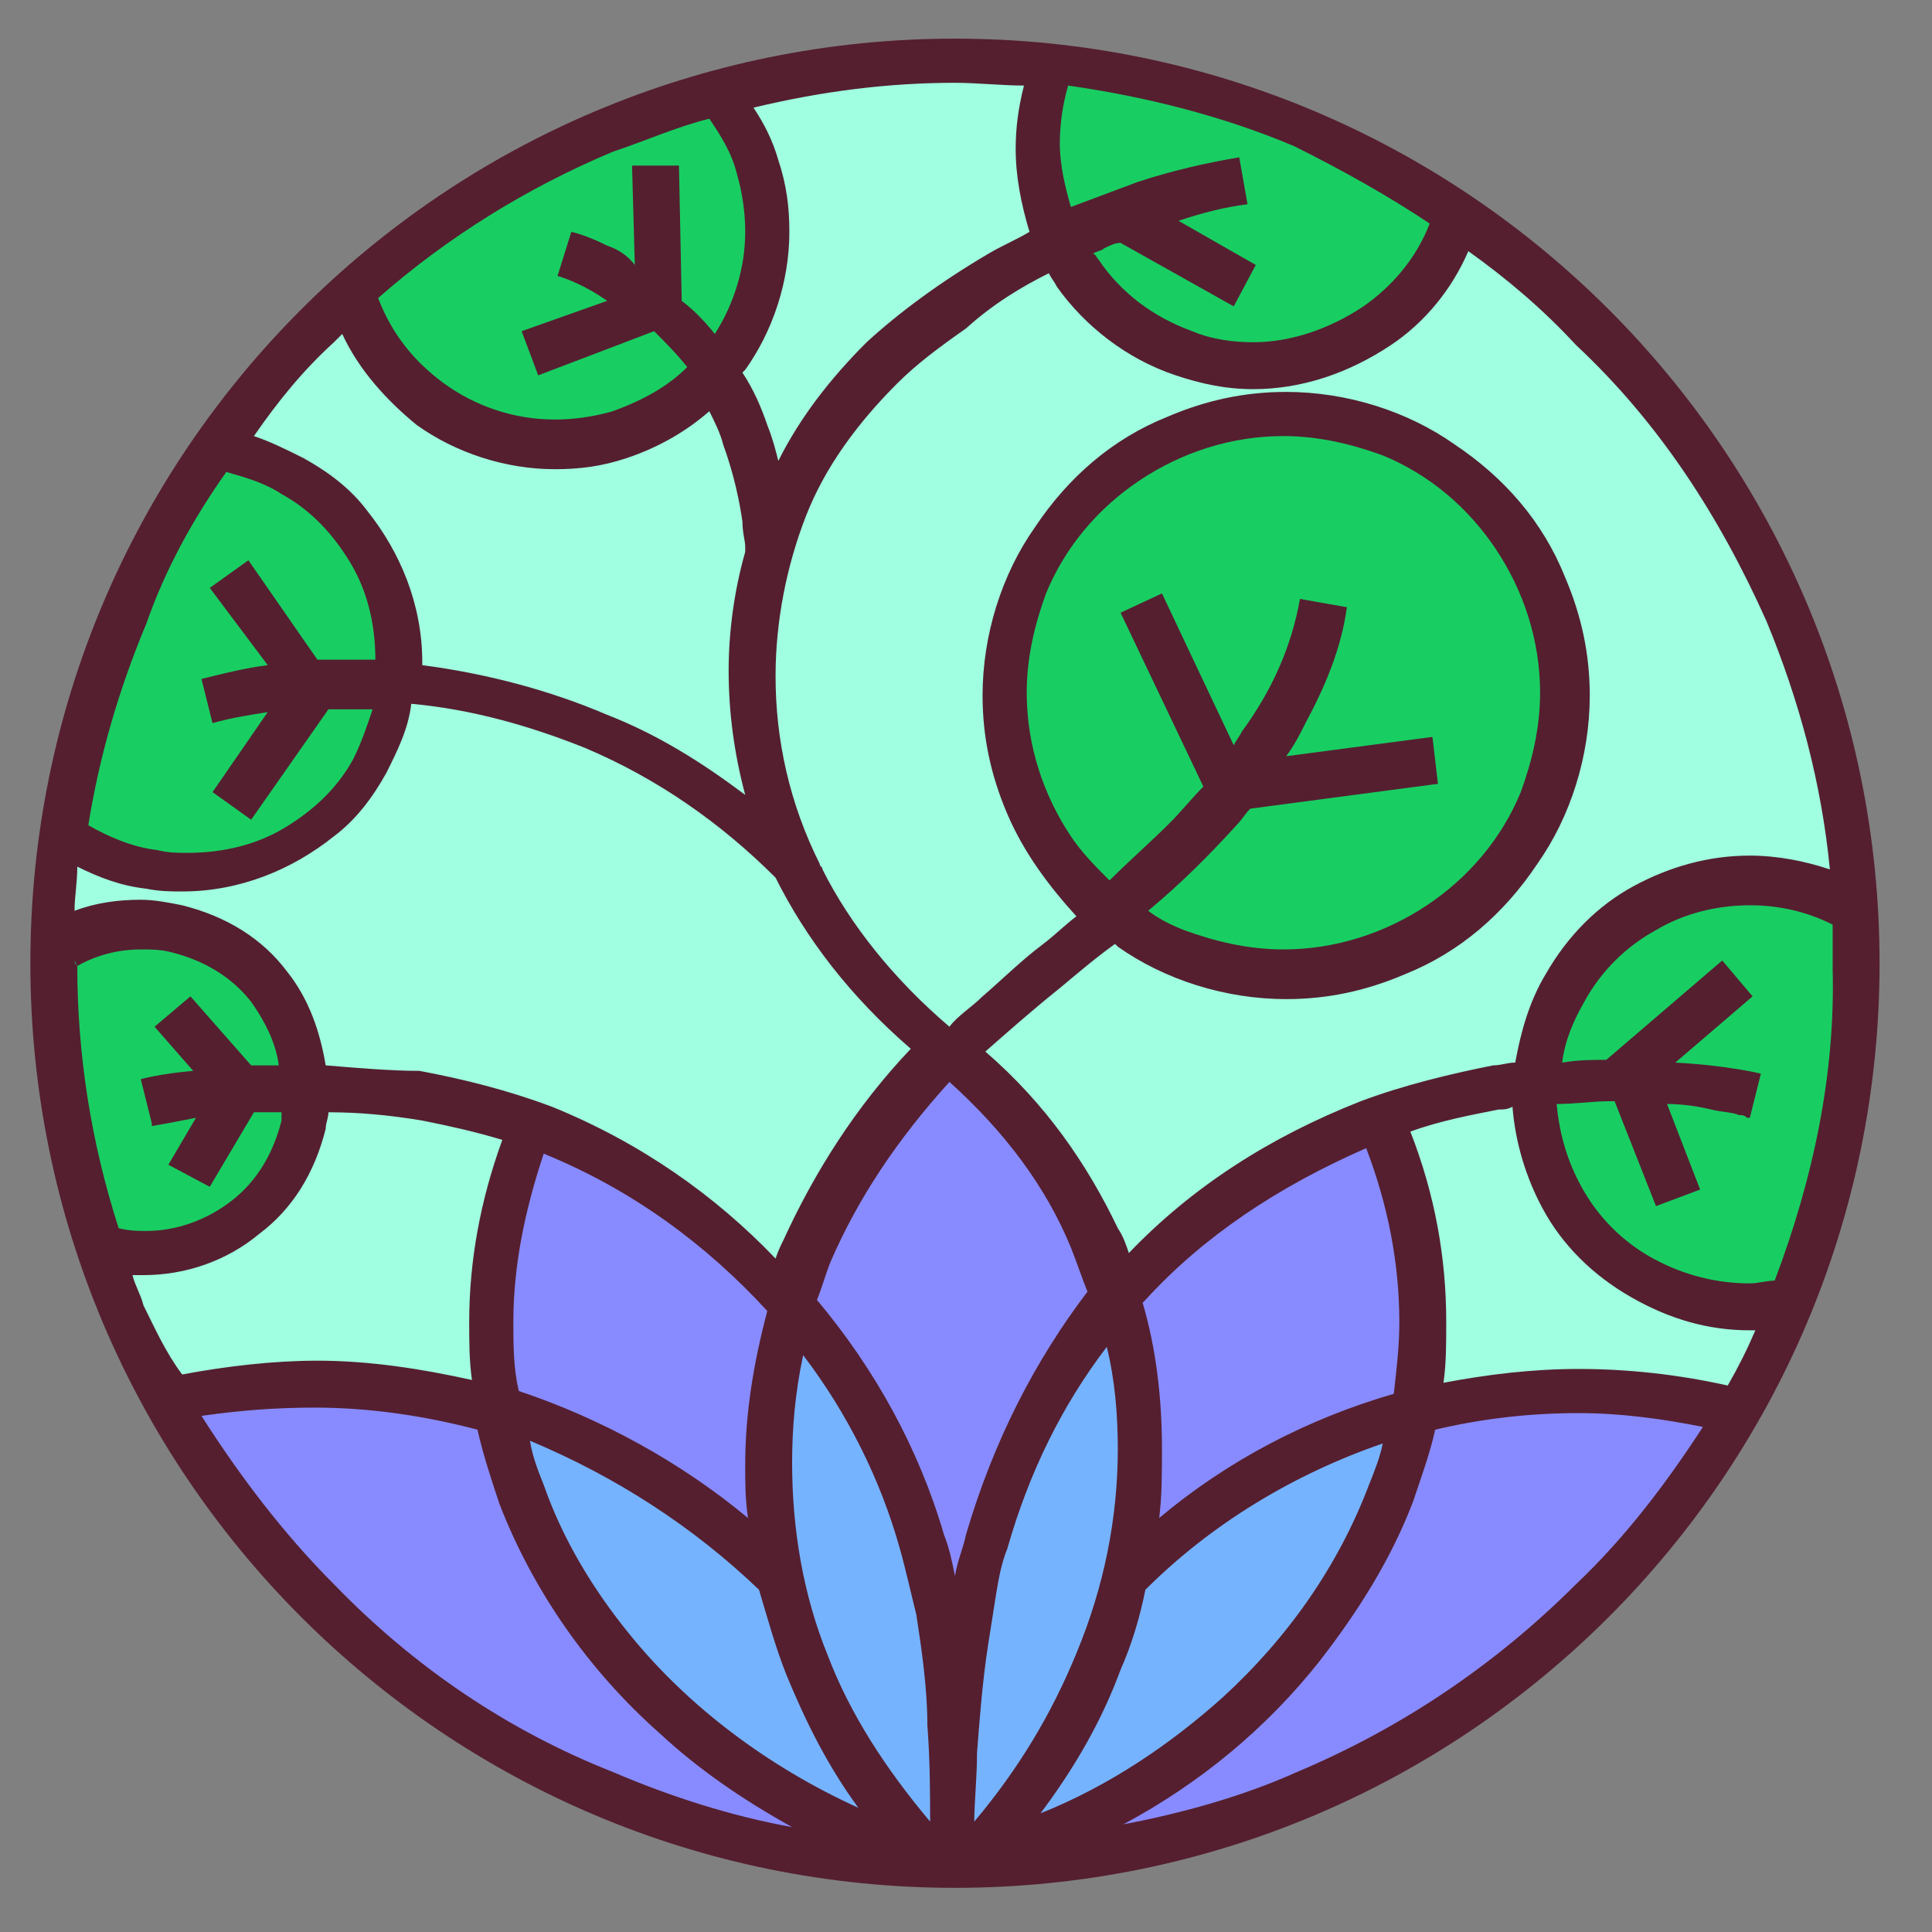
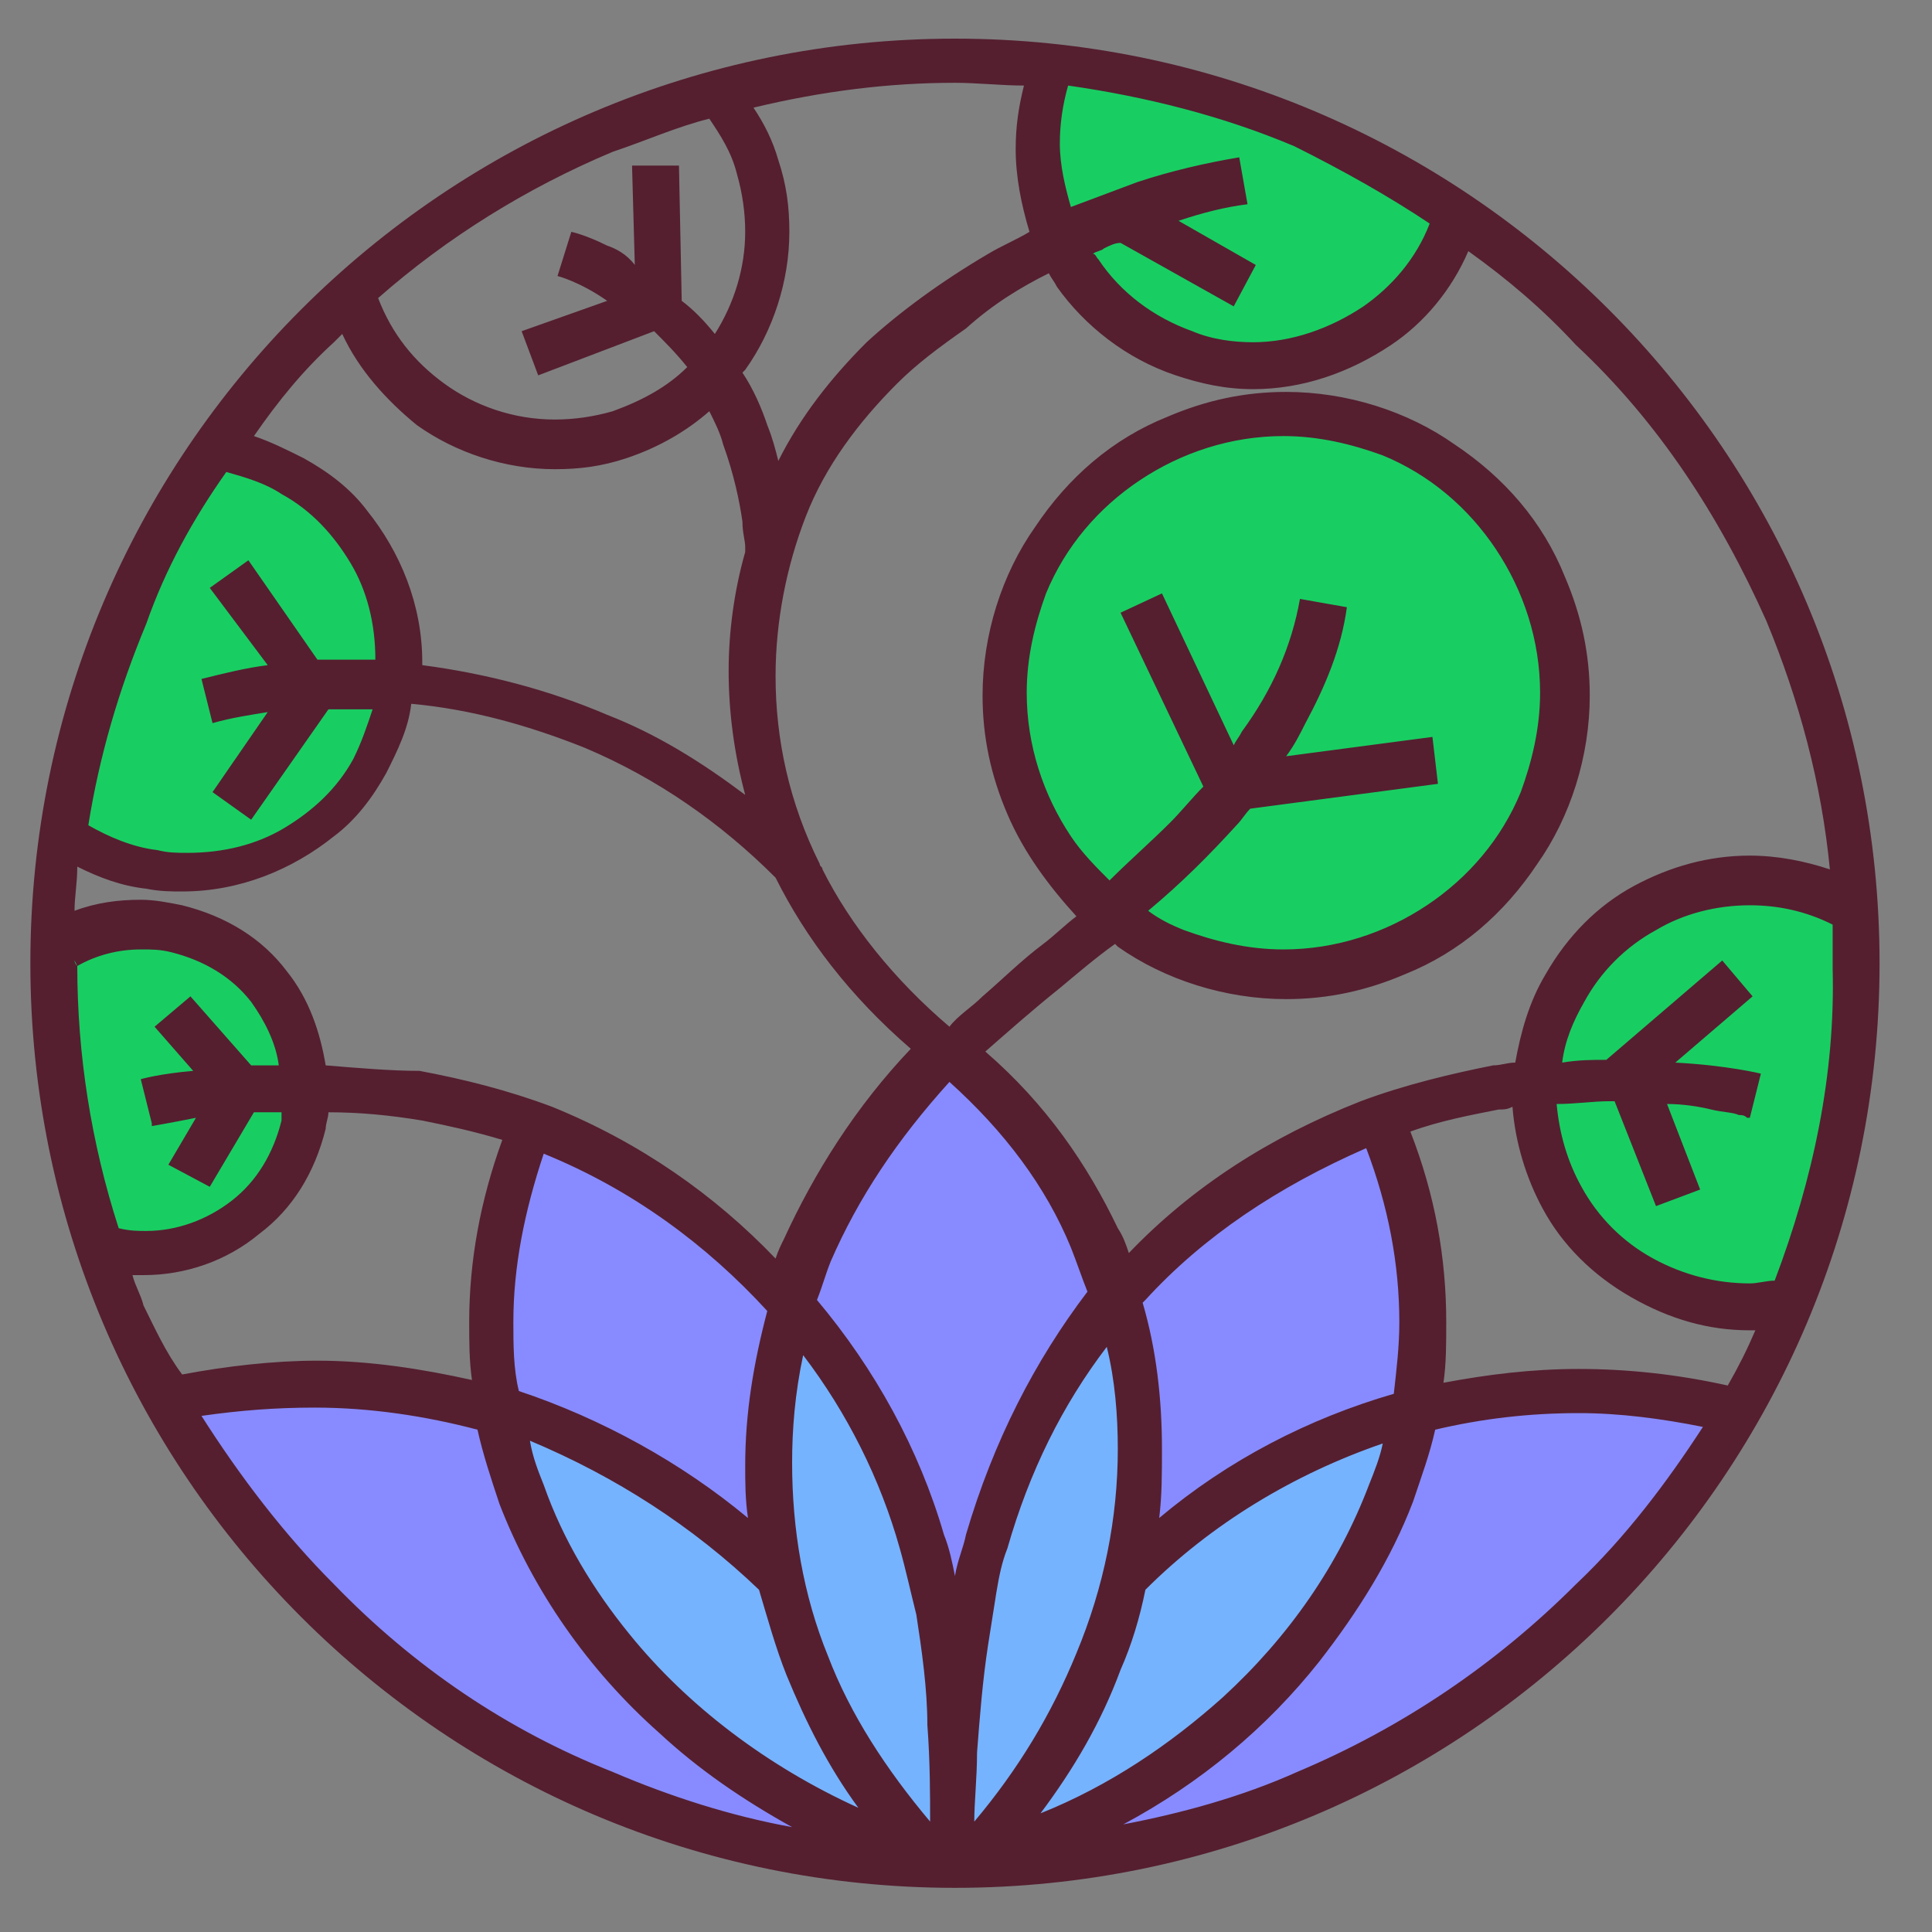
<svg xmlns="http://www.w3.org/2000/svg" version="1.1" id="Calque_1" x="0px" y="0px" viewBox="0 0 70 70" style="enable-background:new 0 0 70 70;" xml:space="preserve">
  <rect x="0" y="0" width="70" height="70" fill="#808080" stroke="none" />
  <style type="text/css">
	.st0{fill:#A0FFE0;}
	.st1{fill:#888BFF;}
	.st2{fill:#76B3FF;}
	.st3{fill:#18CE62;}
	.st4{fill:#551F30;}
</style>
-   <circle class="st0" cx="34.6" cy="34.9" r="32.8" />
  <polygon class="st1" points="34.3,38.3 29,46.5 19.2,40.9 17.7,51 5.9,50.4 10.4,57 17.7,63 27,66.8 34.6,67.7 42.8,66.6 52,62.7   58.2,57.7 63.2,51 56.2,50.3 51.1,51.2 51.6,45.4 50.2,40.3 40.5,46.4 " />
  <polygon class="st2" points="18.3,51.2 21.6,59.6 29.7,66.2 34.6,67.7 43.6,63.4 49.5,56.4 51.6,51.2 45.1,53.7 40.8,56.6   40.6,46.4 34.6,58.7 29.1,46.4 27.3,56.4 " />
  <circle class="st3" cx="46.6" cy="25.1" r="10.1" />
  <path class="st3" d="M52.7,7.9c-1.4,4.1-5.8,6.2-9.8,4.9S36.7,7,38,2.9l8.1,0.6L52.7,7.9z" />
  <path class="st3" d="M64.7,47.2c-1.7,0.3-3.6,0-5.2-0.9c-3.7-2.1-5-6.9-2.8-10.6c2.1-3.7,6.9-5,10.6-2.8l-0.5,8.1L64.7,47.2z" />
  <path class="st3" d="M2.3,30.2c0.9,0.7,2,1.1,3.2,1.3c4.2,0.7,8.2-2.2,8.9-6.5c0.7-4.2-2.2-8.2-6.5-8.9l-3.7,6.2L2.3,30.2z" />
-   <path class="st3" d="M12.7,10.7c1.3,4.1,5.7,6.3,9.7,5s6.3-5.7,5-9.7c-0.3-0.9-0.8-1.8-1.3-2.5l-7.5,2.4L12.7,10.7z" />
  <path class="st3" d="M2.4,34.2c1.2-0.6,2.6-0.8,4-0.5c3.2,0.7,5.2,3.9,4.5,7s-3.9,5.2-7,4.5l-2-5L2.4,34.2z" />
  <path class="st4" d="M34.6,1.4c-18.5,0-33.5,15-33.5,33.5s15,33.5,33.5,33.5s33.5-15,33.5-33.5S53.1,1.4,34.6,1.4z M64,22.5  c1.2,2.9,2,5.9,2.3,9c-0.9-0.3-1.9-0.5-2.9-0.5c-1.5,0-2.9,0.4-4.2,1.1c-1.3,0.7-2.4,1.8-3.2,3.2c-0.6,1-0.9,2.1-1.1,3.2  c-0.3,0-0.5,0.1-0.8,0.1c-1.5,0.3-3.2,0.7-4.8,1.3c-3.3,1.3-6.1,3.1-8.4,5.5c-0.1-0.3-0.2-0.6-0.4-0.9c-1.1-2.3-2.6-4.5-4.8-6.4  c0.8-0.7,1.7-1.5,2.7-2.3c0.6-0.5,1.3-1.1,2-1.6c0,0,0.1,0.1,0.1,0.1c1.7,1.2,3.9,1.9,6.1,1.9c1.5,0,2.9-0.3,4.3-0.9  c2-0.8,3.6-2.2,4.8-4c1.2-1.7,1.9-3.9,1.9-6.1c0-1.5-0.3-2.9-0.9-4.3c-0.8-2-2.2-3.6-4-4.8c-1.7-1.2-3.9-1.9-6.1-1.9  c-1.5,0-2.9,0.3-4.3,0.9c-2,0.8-3.6,2.2-4.8,4c-1.2,1.7-1.9,3.9-1.9,6.1c0,1.5,0.3,2.9,0.9,4.3c0.6,1.4,1.5,2.6,2.5,3.7  c-0.4,0.3-0.8,0.7-1.2,1c-0.8,0.6-1.5,1.3-2.2,1.9c-0.4,0.4-0.9,0.7-1.2,1.1c-2-1.7-3.6-3.7-4.6-5.7c0-0.1-0.1-0.1-0.1-0.2l0,0  c0,0,0,0,0,0c-1.1-2.2-1.6-4.5-1.6-6.8c0-2,0.4-4,1.1-5.8c0.7-1.8,1.9-3.4,3.3-4.8c0.7-0.7,1.5-1.3,2.5-2C36,11,37,10.4,38,9.9  c0.1,0.2,0.2,0.3,0.3,0.5c1,1.4,2.5,2.6,4.3,3.2c0.9,0.3,1.8,0.5,2.8,0.5c1.8,0,3.5-0.6,5-1.6c1.2-0.8,2.2-2,2.8-3.4  c1.4,1,2.7,2.1,3.9,3.4C60.1,15.3,62.3,18.7,64,22.5z M55.9,43.8c0.7,1.3,1.8,2.4,3.2,3.2c1.4,0.8,2.8,1.2,4.3,1.2  c0.1,0,0.1,0,0.2,0c-0.3,0.7-0.6,1.3-1,2c-1.8-0.4-3.6-0.6-5.4-0.6c-1.7,0-3.3,0.2-4.9,0.5c0.1-0.7,0.1-1.4,0.1-2.2  c0-2.3-0.4-4.6-1.3-6.9c1.1-0.4,2.2-0.6,3.2-0.8c0.2,0,0.3,0,0.5-0.1C54.9,41.4,55.3,42.7,55.9,43.8z M18.6,47.9c0-2,0.4-4,1.1-6.1  c3.2,1.3,5.9,3.3,8.1,5.7c-0.5,1.9-0.8,3.7-0.8,5.6c0,0.6,0,1.2,0.1,1.9c-2.4-2-5.3-3.6-8.3-4.6C18.6,49.6,18.6,48.7,18.6,47.9z   M11.8,38.6c-0.2-1.2-0.6-2.4-1.4-3.4c-0.9-1.2-2.2-2-3.8-2.4c-0.5-0.1-1-0.2-1.5-0.2c-0.8,0-1.6,0.1-2.4,0.4c0-0.5,0.1-1,0.1-1.6  c0.8,0.4,1.6,0.7,2.5,0.8c0.5,0.1,0.9,0.1,1.3,0.1c2.1,0,4-0.8,5.5-2c0.8-0.6,1.4-1.4,1.9-2.3c0.4-0.8,0.8-1.6,0.9-2.5  c2.2,0.2,4.3,0.8,6.3,1.6c2.6,1.1,4.9,2.7,6.9,4.7c1.1,2.2,2.7,4.3,4.9,6.2c-2,2.1-3.5,4.5-4.6,6.9c-0.1,0.2-0.2,0.4-0.3,0.7  c-2.2-2.3-4.9-4.2-8.1-5.5c-1.6-0.6-3.2-1-4.8-1.3C14.2,38.8,13,38.7,11.8,38.6z M40.5,52.5c0,2.5-0.5,5-1.5,7.4  c-0.9,2.2-2.1,4.2-3.7,6.1c0-0.7,0.1-1.6,0.1-2.5c0.1-1.3,0.2-2.6,0.4-3.9c0.1-0.6,0.2-1.3,0.3-1.9c0.1-0.6,0.2-1.1,0.4-1.6  c0.8-2.8,2-5.2,3.6-7.3C40.4,50,40.5,51.3,40.5,52.5z M29.1,49.1c1.6,2.1,2.8,4.5,3.5,7c0.2,0.7,0.4,1.6,0.6,2.4  c0.2,1.3,0.4,2.7,0.4,4c0.1,1.3,0.1,2.6,0.1,3.5c0,0,0,0,0,0c-1.6-1.9-2.9-3.9-3.7-6c-0.9-2.2-1.3-4.6-1.3-7  C28.7,51.8,28.8,50.5,29.1,49.1z M35,55.6c-0.1,0.5-0.3,0.9-0.4,1.5c-0.1-0.5-0.2-1-0.4-1.5c-0.9-3.1-2.5-6-4.6-8.5  c0.2-0.5,0.3-0.9,0.5-1.4c1-2.3,2.4-4.4,4.3-6.5c2,1.8,3.5,3.8,4.4,6c0.2,0.5,0.4,1.1,0.6,1.6C37.5,49.3,36,52.2,35,55.6z   M27.5,57.6L27.5,57.6c0.3,1,0.6,2.1,1,3.1c0.7,1.7,1.5,3.3,2.6,4.8c-3.3-1.5-6.2-3.7-8.3-6.3c-1.3-1.6-2.4-3.4-3.1-5.4  c-0.2-0.5-0.4-1-0.5-1.6C22.3,53.5,25.1,55.3,27.5,57.6z M40.6,60.5c0.4-0.9,0.7-1.9,0.9-2.9c2.4-2.4,5.4-4.2,8.6-5.3  c-0.1,0.5-0.3,1-0.5,1.5c-1.1,2.9-2.9,5.5-5.3,7.7c-1.9,1.7-4.1,3.2-6.6,4.2C38.9,64.1,39.9,62.4,40.6,60.5z M42,55  c0.1-0.8,0.1-1.6,0.1-2.5c0-1.8-0.2-3.6-0.7-5.3c0,0,0.1-0.1,0.1-0.1c2.1-2.3,4.8-4.1,8-5.5c0.8,2.1,1.2,4.2,1.2,6.3  c0,0.9-0.1,1.7-0.2,2.6C47.4,51.4,44.5,52.9,42,55z M44.8,29.9c0.2-0.2,0.3-0.4,0.5-0.6l6.8-0.9l-0.2-1.7l-5.3,0.7  c0.3-0.4,0.5-0.8,0.7-1.2c0.7-1.3,1.3-2.7,1.5-4.2l-1.7-0.3h0c-0.3,1.7-1,3.3-2.1,4.8c-0.1,0.2-0.2,0.3-0.3,0.5l-2.6-5.5l-1.5,0.7  l0,0l3,6.3c-0.4,0.4-0.8,0.9-1.2,1.3c-0.7,0.7-1.5,1.4-2.2,2.1c-0.5-0.5-1-1-1.4-1.6c-1-1.5-1.6-3.3-1.6-5.2c0-1.3,0.3-2.5,0.7-3.6  c0.7-1.7,1.9-3.1,3.4-4.1c1.5-1,3.3-1.6,5.2-1.6c1.3,0,2.5,0.3,3.6,0.7c1.7,0.7,3.1,1.9,4.1,3.4c1,1.5,1.6,3.3,1.6,5.2  c0,1.3-0.3,2.5-0.7,3.6c-0.7,1.7-1.9,3.1-3.4,4.1c-1.5,1-3.3,1.6-5.2,1.6c-1.3,0-2.5-0.3-3.6-0.7c-0.5-0.2-0.9-0.4-1.3-0.7  C42.8,32,43.8,31,44.8,29.9z M51.8,8.1c-0.5,1.3-1.4,2.3-2.4,3c-1.2,0.8-2.6,1.3-4,1.3c-0.7,0-1.5-0.1-2.2-0.4  c-1.4-0.5-2.6-1.4-3.4-2.6c-0.1-0.1-0.1-0.2-0.2-0.2C39.7,9.1,39.9,9.1,40,9c0.2-0.1,0.4-0.2,0.6-0.2l4.1,2.3l0.8-1.5l-2.8-1.6  c0.9-0.3,1.7-0.5,2.5-0.6l-0.3-1.7l0,0c-1.2,0.2-2.5,0.5-3.7,0.9c-0.8,0.3-1.6,0.6-2.4,0.9c-0.2-0.7-0.4-1.5-0.4-2.3  c0-0.7,0.1-1.4,0.3-2.1c2.8,0.4,5.6,1.1,8.2,2.2C48.7,6.2,50.3,7.1,51.8,8.1z M37.1,3.1c-0.2,0.8-0.3,1.5-0.3,2.3c0,1,0.2,2,0.5,3  c-0.5,0.3-1,0.5-1.5,0.8c-1.7,1-3.2,2.1-4.4,3.2c-1.3,1.3-2.4,2.7-3.2,4.3c-0.1-0.4-0.2-0.8-0.4-1.3c-0.2-0.6-0.5-1.3-0.9-1.9  c0,0,0.1-0.1,0.1-0.1c1-1.4,1.6-3.2,1.6-5c0-0.9-0.1-1.7-0.4-2.6c-0.2-0.7-0.5-1.3-0.9-1.9C29.8,3.3,32.2,3,34.6,3  C35.4,3,36.3,3.1,37.1,3.1z M25.7,4.3c0.4,0.6,0.8,1.2,1,2c0.2,0.7,0.3,1.4,0.3,2.1c0,1.3-0.4,2.6-1.1,3.7c-0.4-0.5-0.8-0.9-1.2-1.2  l-0.1-4.9l-1.7,0l0.1,3.6C22.7,9.2,22.3,9,22,8.9c-0.8-0.4-1.3-0.5-1.3-0.5L20.2,10l0,0l0,0c0,0,0.8,0.2,1.8,0.9c0,0,0,0,0,0  L18.9,12l0.6,1.6l4.2-1.6c0.4,0.4,0.8,0.8,1.2,1.3c-0.7,0.7-1.6,1.2-2.7,1.6c-0.7,0.2-1.4,0.3-2.1,0.3c-1.5,0-2.9-0.5-4-1.3  c-1.1-0.8-1.9-1.8-2.4-3.1c2.5-2.2,5.4-4,8.5-5.3C23.4,5.1,24.5,4.6,25.7,4.3z M12.1,12.4c0.1-0.1,0.2-0.2,0.3-0.3  c0.6,1.3,1.6,2.4,2.7,3.3c1.4,1,3.2,1.6,5,1.6c0.9,0,1.7-0.1,2.6-0.4c1.2-0.4,2.2-1,3-1.7c0.2,0.4,0.4,0.8,0.5,1.2  c0.4,1.1,0.6,2.1,0.7,2.8c0,0.4,0.1,0.7,0.1,0.9c0,0.1,0,0.2,0,0.2c-0.4,1.4-0.6,2.9-0.6,4.3c0,1.5,0.2,3,0.6,4.5  c-1.6-1.2-3.2-2.2-5-2.9c-2.1-0.9-4.4-1.5-6.7-1.8c0,0,0-0.1,0-0.1c0-2.1-0.8-4-2-5.5c-0.6-0.8-1.4-1.4-2.3-1.9  c-0.6-0.3-1.2-0.6-1.8-0.8C10.1,14.5,11,13.4,12.1,12.4z M8.2,17.1c0.7,0.2,1.4,0.4,2,0.8c1.1,0.6,1.9,1.5,2.5,2.5  c0.6,1,0.9,2.2,0.9,3.5c0,0,0,0,0,0c-0.3,0-0.5,0-0.8,0c-0.4,0-0.8,0-1.3,0L9,20.3l-1.4,1l2.1,2.8c-0.8,0.1-1.6,0.3-2.4,0.5l0.4,1.6  c0.7-0.2,1.4-0.3,2-0.4l-2,2.9l1.4,1v0l2.8-4c0.3,0,0.7,0,1,0c0.2,0,0.4,0,0.6,0c-0.2,0.6-0.4,1.2-0.7,1.8c-0.6,1.1-1.5,1.9-2.5,2.5  c-1,0.6-2.2,0.9-3.5,0.9c-0.4,0-0.7,0-1.1-0.1c-0.9-0.1-1.8-0.5-2.5-0.9c0.4-2.5,1.1-4.9,2.1-7.3C6,20.6,7,18.8,8.2,17.1z M2.7,34.8  L2.8,35c0.7-0.4,1.5-0.6,2.3-0.6c0.4,0,0.7,0,1.1,0.1c1.2,0.3,2.2,0.9,2.9,1.8c0.5,0.7,0.9,1.5,1,2.3c-0.4,0-0.7,0-1,0l-2.2-2.5  l-1.3,1.1l1.4,1.6c-1.2,0.1-1.9,0.3-1.9,0.3l0.4,1.6l0,0.1c0,0,0,0,0,0l0,0l0,0c0,0,0.6-0.1,1.6-0.3l-1,1.7l1.5,0.8v0l1.6-2.7  c0.3,0,0.7,0,1,0c0,0.1,0,0.2,0,0.3c-0.3,1.2-0.9,2.2-1.8,2.9c-0.9,0.7-2,1.1-3.1,1.1c-0.3,0-0.6,0-1-0.1c-1-3.1-1.5-6.3-1.5-9.5  C2.7,34.9,2.7,34.8,2.7,34.8z M4.8,46.2c0.1,0,0.2,0,0.4,0c1.5,0,3-0.5,4.2-1.5c1.2-0.9,2-2.2,2.4-3.8c0-0.2,0.1-0.4,0.1-0.6  c1.1,0,2.2,0.1,3.4,0.3c1,0.2,1.9,0.4,2.9,0.7c-0.8,2.2-1.2,4.4-1.2,6.6c0,0.7,0,1.4,0.1,2.1c-1.8-0.4-3.7-0.7-5.6-0.7  c-1.6,0-3.3,0.2-4.9,0.5C6,49,5.6,48.1,5.2,47.3C5.1,46.9,4.9,46.6,4.8,46.2z M12.1,57.4c-1.8-1.8-3.4-3.9-4.8-6.1  C8.7,51.1,10,51,11.4,51c2,0,4,0.3,5.9,0.8c0.2,0.9,0.5,1.8,0.8,2.7c1.2,3.1,3.2,6,5.8,8.3c1.4,1.3,3,2.4,4.8,3.4  c-2.2-0.4-4.4-1.1-6.5-2C18.4,62.7,15,60.4,12.1,57.4z M57.1,57.4c-2.9,2.9-6.3,5.2-10.1,6.8c-2,0.9-4.2,1.5-6.3,1.9  c2.8-1.5,5.2-3.5,7.1-5.9c1.4-1.8,2.6-3.7,3.4-5.8c0.3-0.9,0.6-1.7,0.8-2.6c1.7-0.4,3.4-0.6,5.2-0.6c1.5,0,3,0.2,4.5,0.5  C60.4,53.7,58.9,55.7,57.1,57.4z M64.3,46.4c-0.3,0-0.6,0.1-0.9,0.1c-1.2,0-2.4-0.3-3.5-0.9c-1.1-0.6-2-1.5-2.6-2.6  c-0.5-0.9-0.8-1.9-0.9-3c0.7,0,1.3-0.1,1.9-0.1c0.1,0,0.1,0,0.2,0l1.5,3.8l1.6-0.6L60.4,40c0.6,0,1.2,0.1,1.6,0.2  c0.4,0.1,0.8,0.1,1,0.2c0.1,0,0.2,0,0.3,0.1c0,0,0.1,0,0.1,0l0,0l0,0l0,0l0.1-0.5l-0.1,0.5l0.4-1.6l0,0c0,0-1.2-0.3-3.1-0.4l2.8-2.4  l-1.1-1.3l0,0l-4.2,3.6c-0.5,0-1,0-1.6,0.1c0.1-0.8,0.4-1.5,0.8-2.2c0.6-1.1,1.5-2,2.6-2.6c1-0.6,2.2-0.9,3.4-0.9c1,0,2,0.2,3,0.7  c0,0.5,0,1,0,1.6C66.5,38.9,65.7,42.7,64.3,46.4z" />
</svg>